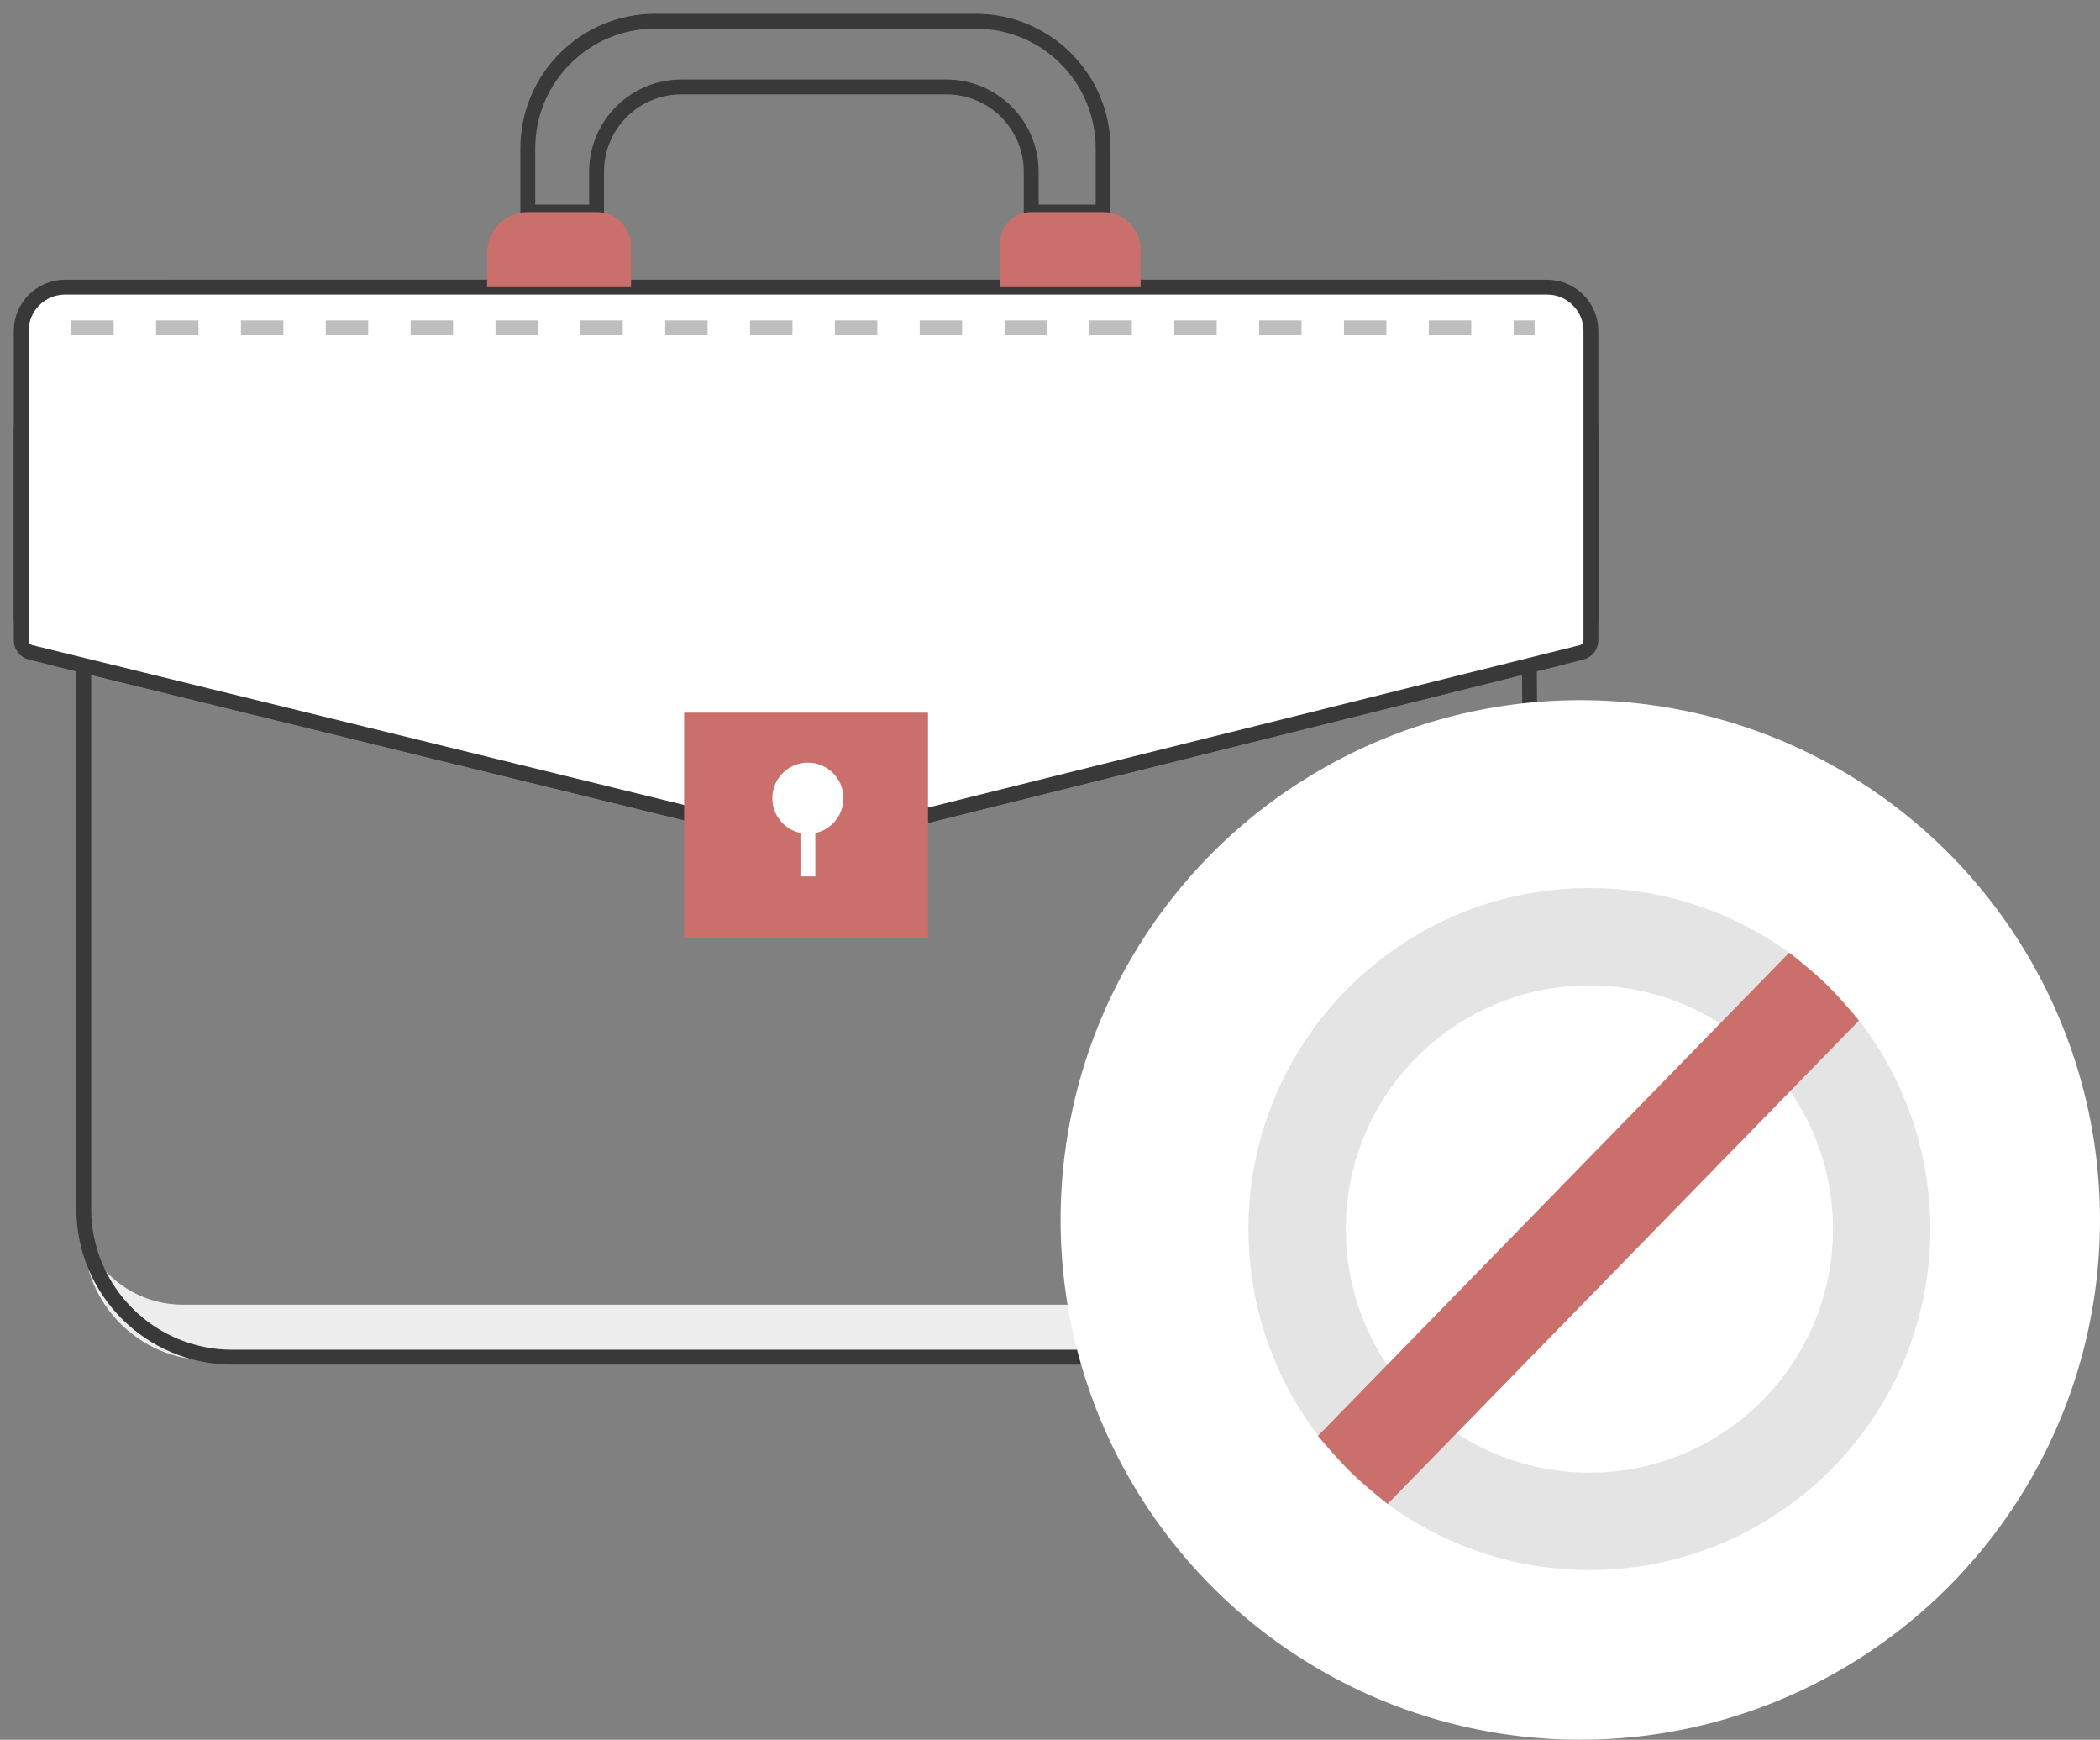
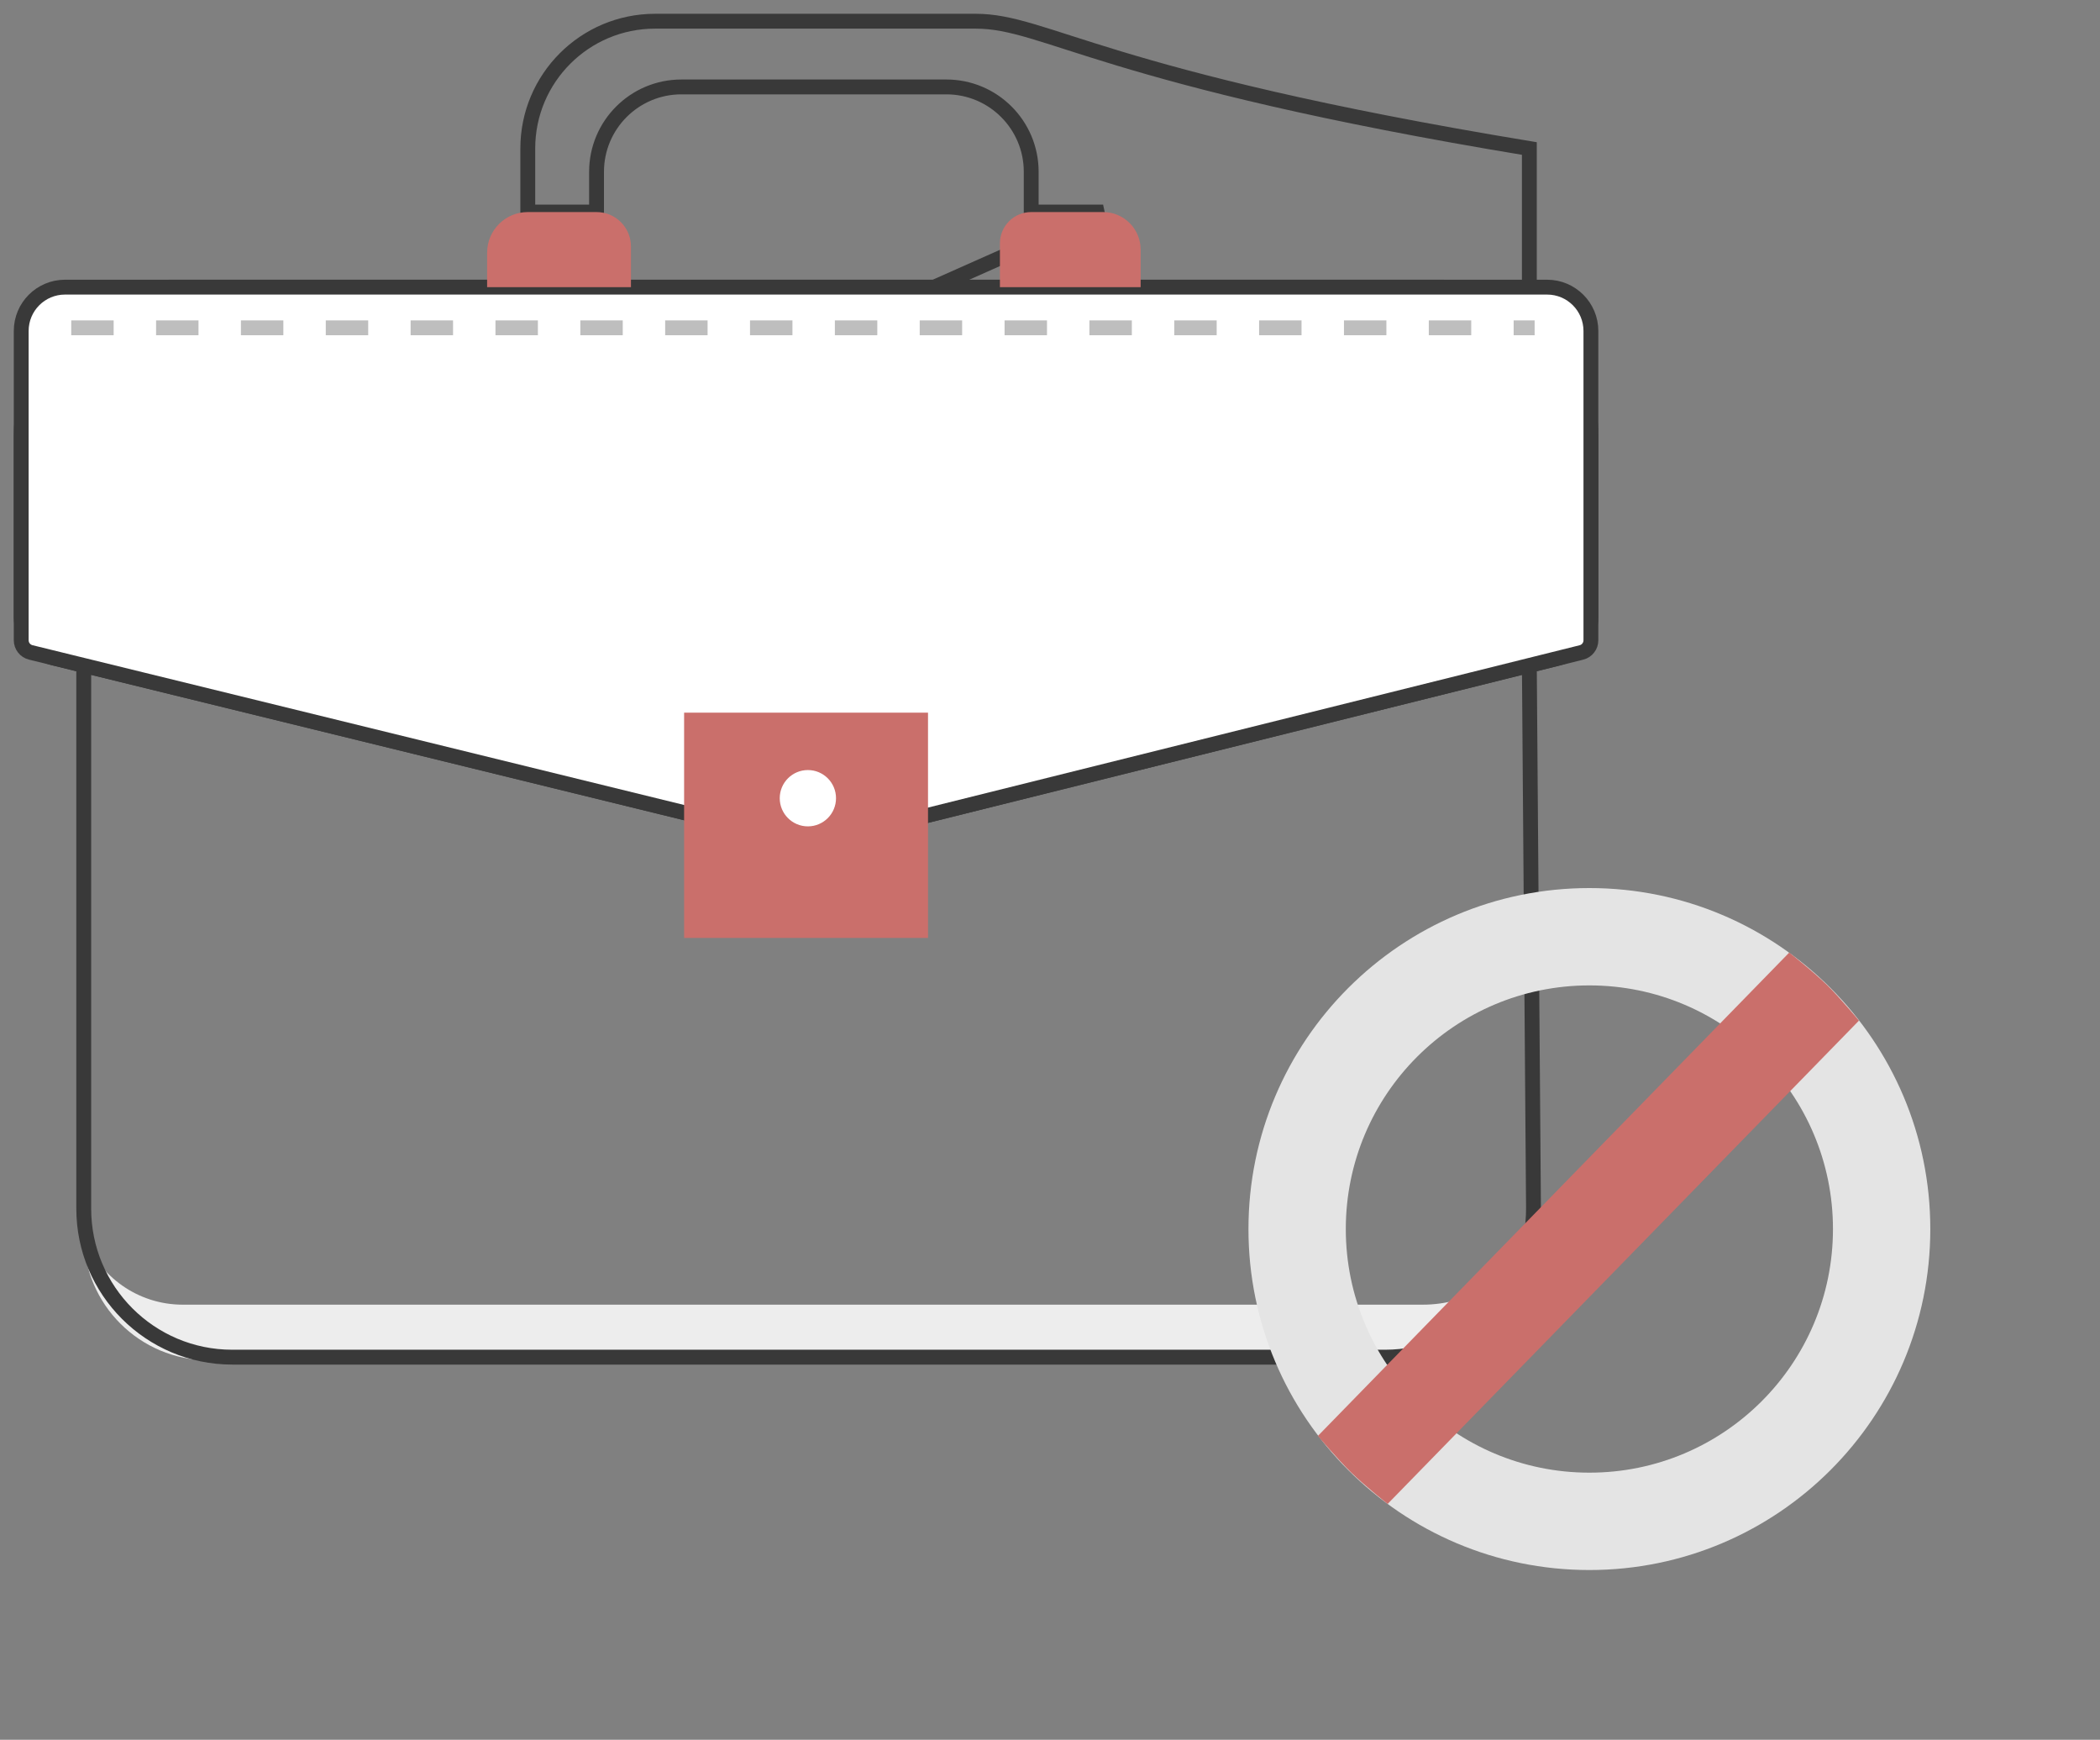
<svg xmlns="http://www.w3.org/2000/svg" width="99" height="82" viewBox="0 0 99 82" fill="none">
  <rect x="0" y="0" width="99" height="82" fill="#808080" stroke="none" />
  <path d="M66.448 64.114H9.847C6.589 64.114 3.948 61.474 3.948 58.216C4.656 60.182 6.521 61.493 8.61 61.493H67.082C69.311 61.493 71.343 60.22 72.316 58.216C72.333 61.469 69.701 64.114 66.448 64.114Z" fill="#EDEDED" />
-   <path d="M3.948 31.363L38.295 39.783L72.098 31.363M3.948 31.363L2.524 31.014C1.629 30.794 1 29.992 1 29.071V20.534C1 16.669 4.134 13.534 8 13.534H22.964H29.745H47.139H53.773H68C71.866 13.534 75 16.669 75 20.534V29.077C75 29.996 74.375 30.796 73.483 31.018L72.098 31.363M3.948 31.363V56.967C3.948 60.833 7.082 63.967 10.948 63.967H65.293C69.18 63.967 72.323 60.801 72.293 56.914L72.098 31.363M52.004 9.995V7C52.004 3.686 49.318 1 46.004 1H30.881C27.567 1 24.881 3.686 24.881 7V9.995H28.123V8.097C28.123 5.888 29.914 4.097 32.123 4.097H44.614C46.823 4.097 48.614 5.888 48.614 8.097V9.995H52.004Z" stroke="#393939" stroke-width="0.7" />
+   <path d="M3.948 31.363L38.295 39.783L72.098 31.363M3.948 31.363L2.524 31.014C1.629 30.794 1 29.992 1 29.071V20.534C1 16.669 4.134 13.534 8 13.534H22.964H29.745H47.139H53.773H68C71.866 13.534 75 16.669 75 20.534V29.077C75 29.996 74.375 30.796 73.483 31.018L72.098 31.363M3.948 31.363V56.967C3.948 60.833 7.082 63.967 10.948 63.967H65.293C69.18 63.967 72.323 60.801 72.293 56.914L72.098 31.363V7C52.004 3.686 49.318 1 46.004 1H30.881C27.567 1 24.881 3.686 24.881 7V9.995H28.123V8.097C28.123 5.888 29.914 4.097 32.123 4.097H44.614C46.823 4.097 48.614 5.888 48.614 8.097V9.995H52.004Z" stroke="#393939" stroke-width="0.7" />
  <path d="M38.295 39.783L3.948 31.363L1.449 30.75C1.383 30.734 1.322 30.707 1.268 30.672C1.105 30.566 1.001 30.383 1 30.18C1 30.179 1 30.178 1 30.177V15.599C1 14.459 1.924 13.534 3.064 13.534H22.964H29.745H47.139H53.773H72.936C72.939 13.534 72.943 13.534 72.946 13.534C74.081 13.54 75 14.462 75 15.599V30.179C75 30.45 74.816 30.686 74.553 30.752L72.098 31.363L38.295 39.783Z" fill="white" />
  <path d="M75 15.599V30.179M75 15.599C75 14.459 74.076 13.534 72.936 13.534M75 15.599V15.599C75 14.459 74.076 13.534 72.936 13.534V13.534M75 30.179C75 30.45 74.816 30.686 74.553 30.752M75 30.179V30.179C75 30.45 74.816 30.686 74.553 30.752V30.752M74.553 30.752L72.098 31.363L38.295 39.783L3.948 31.363L1.449 30.75M1.449 30.75C1.186 30.686 1 30.449 1 30.177M1.449 30.75V30.75C1.186 30.686 1 30.449 1 30.177V30.177M1 30.177V15.599M1 15.599C1 14.459 1.924 13.534 3.064 13.534M1 15.599V15.599C1 14.459 1.924 13.534 3.064 13.534V13.534M3.064 13.534H22.964H29.745H47.139H53.773H72.936" stroke="#393939" stroke-width="0.7" />
  <rect x="32.251" y="33.59" width="11.498" height="10.617" fill="#CA6F6B" />
  <path d="M3.358 15.451L72.347 15.451" stroke="#BEBEBE" stroke-width="0.7" stroke-dasharray="2 2" />
  <path d="M39.412 37.622C39.412 38.355 38.818 38.949 38.086 38.949C37.353 38.949 36.759 38.355 36.759 37.622C36.759 36.889 37.353 36.295 38.086 36.295C38.818 36.295 39.412 36.889 39.412 37.622Z" fill="white" />
-   <path d="M38.086 38.949C38.818 38.949 39.412 38.355 39.412 37.622C39.412 36.889 38.818 36.295 38.086 36.295C37.353 36.295 36.759 36.889 36.759 37.622C36.759 38.355 37.353 38.949 38.086 38.949ZM38.086 38.949V41.309" stroke="white" stroke-width="0.7" />
  <path d="M48.614 9.995C47.799 9.995 47.139 10.655 47.139 11.469V13.534H53.773V11.764C53.773 10.787 52.981 9.995 52.004 9.995V9.995H48.614V9.995Z" fill="#CA6F6B" />
  <path d="M22.964 13.534H29.745V11.617C29.745 10.721 29.019 9.995 28.123 9.995V9.995H24.881V9.995C23.822 9.995 22.964 10.853 22.964 11.912V13.534Z" fill="#CA6F6B" />
-   <circle cx="74.5" cy="57.5" r="24.5" fill="white" />
  <path d="M91 57.928C91 66.805 83.804 74 74.928 74C66.052 74 58.856 66.805 58.856 57.928C58.856 49.052 66.052 41.857 74.928 41.857C83.804 41.857 91 49.052 91 57.928ZM63.445 57.928C63.445 64.27 68.586 69.411 74.928 69.411C81.27 69.411 86.411 64.27 86.411 57.928C86.411 51.587 81.27 46.445 74.928 46.445C68.586 46.445 63.445 51.587 63.445 57.928Z" fill="#E4E4E4" />
  <path d="M84.349 44.898C84.349 44.898 85.49 45.797 86.153 46.449C86.771 47.058 87.636 48.105 87.636 48.105L65.417 70.885C65.417 70.885 64.345 70.035 63.703 69.409C63.061 68.782 62.13 67.679 62.13 67.679L84.349 44.898Z" fill="#CA6F6B" />
</svg>